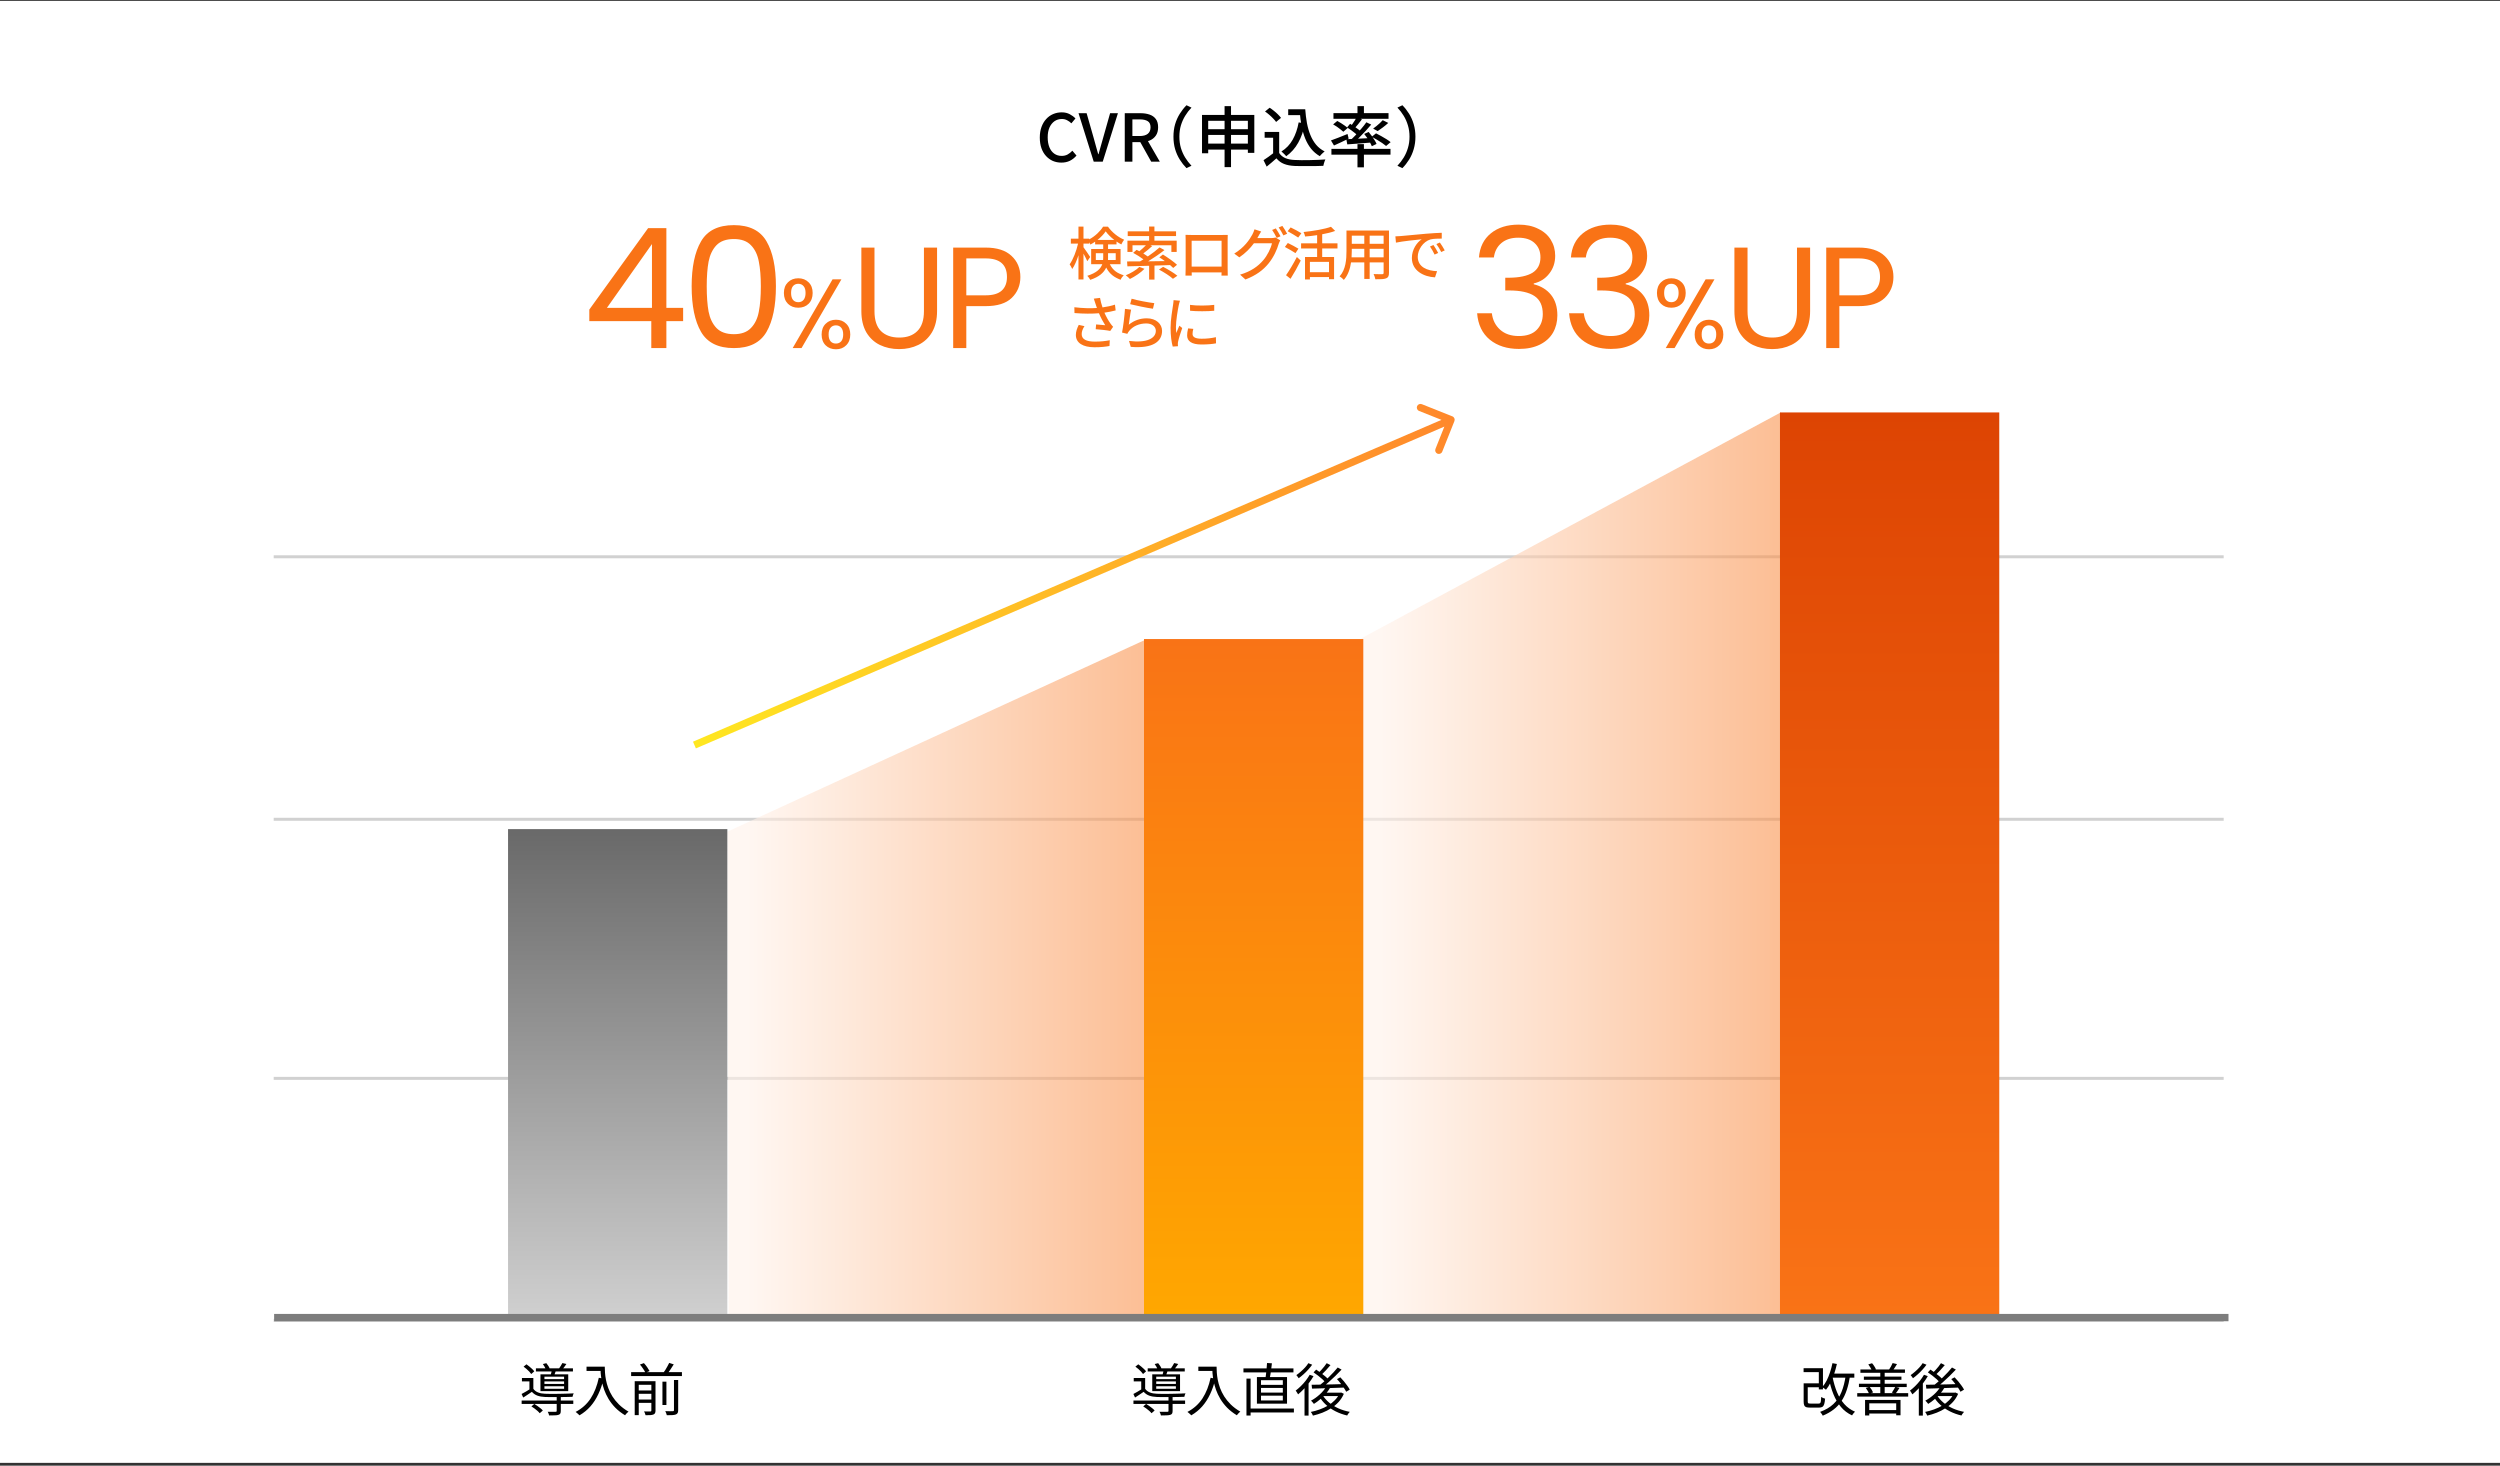
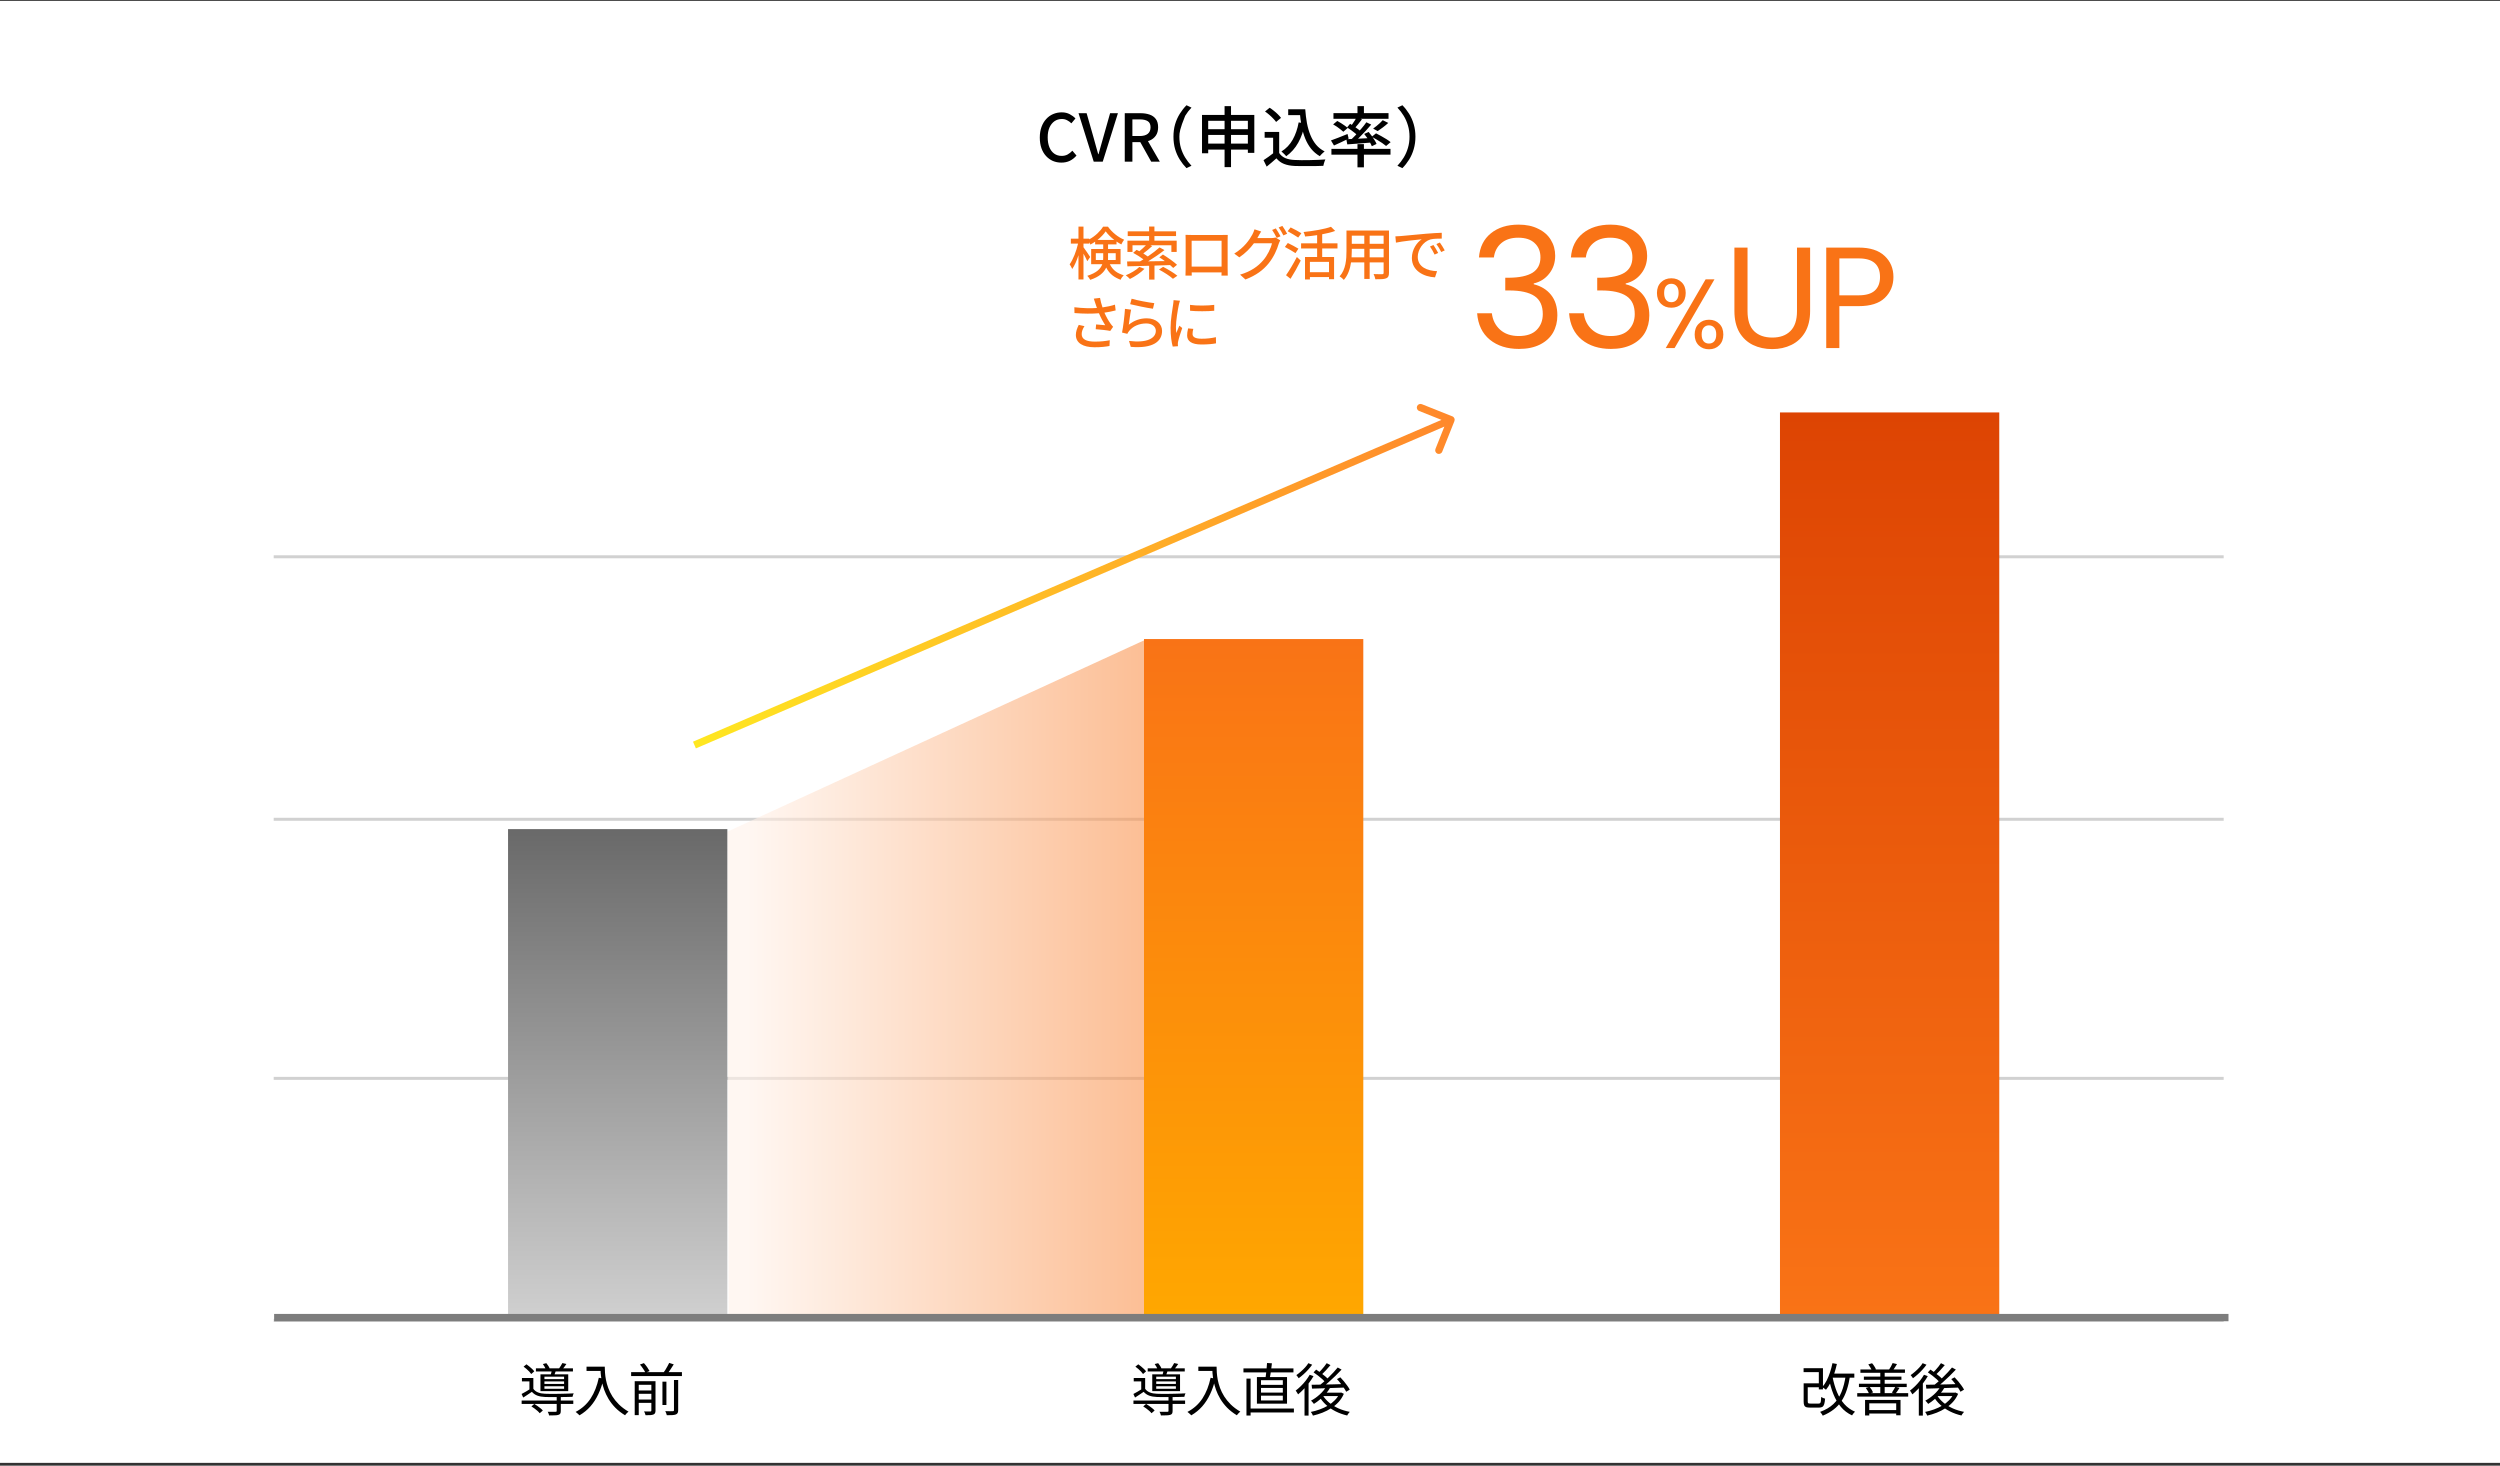
<svg xmlns="http://www.w3.org/2000/svg" width="684" height="401" viewBox="0 0 684 401" fill="none">
  <rect x="0" y="0" width="684" height="401" fill="#333333" stroke="none" />
  <rect width="684" height="400" transform="translate(0 0.238)" fill="white" />
  <path d="M74.883 152.338H608.399" stroke="#D1D1D1" stroke-width="0.82" />
  <path d="M74.883 224.156H608.399" stroke="#D1D1D1" stroke-width="0.82" />
  <path d="M74.883 295.043H608.399" stroke="#D1D1D1" stroke-width="0.82" />
  <path d="M74.883 361.268H608.399" stroke="#D1D1D1" stroke-width="0.82" />
  <path d="M397.929 115.214C398.133 114.701 397.883 114.119 397.37 113.915L389.01 110.582C388.497 110.378 387.915 110.628 387.711 111.141C387.506 111.654 387.756 112.235 388.27 112.44L395.701 115.402L392.738 122.834C392.534 123.347 392.784 123.928 393.297 124.133C393.81 124.337 394.392 124.087 394.596 123.574L397.929 115.214ZM190 203.844L190.395 204.762L397.395 115.762L397 114.844L396.605 113.925L189.605 202.925L190 203.844Z" fill="url(#paint0_linear_2665_1378)" />
  <path d="M299.818 71.135H301.806C301.838 70.899 301.838 70.678 301.838 70.441V69.273H299.818V71.135ZM305.262 69.273H303.163V70.473C303.163 70.694 303.163 70.915 303.147 71.135H305.262V69.273ZM300.275 65.644H304.867C303.936 64.934 303.084 64.097 302.516 63.293C301.995 64.082 301.191 64.918 300.275 65.644ZM306.587 72.287H303.652C304.552 74.07 305.767 74.781 307.455 75.317C307.124 75.617 306.761 76.122 306.603 76.548C304.883 75.885 303.605 75.033 302.658 73.203C302.043 74.528 300.796 75.743 298.287 76.564C298.145 76.264 297.735 75.696 297.482 75.459C300.086 74.639 301.159 73.502 301.585 72.287H298.54V68.121H301.838V66.875H299.628V66.117C299.202 66.417 298.776 66.685 298.334 66.906C298.256 66.717 298.145 66.496 298.019 66.275V66.654H296.441V67.648C296.867 68.2 298.035 69.92 298.271 70.315L297.482 71.467C297.277 70.978 296.851 70.141 296.441 69.4V76.469H295.068V69.826C294.595 71.309 293.995 72.698 293.364 73.597C293.206 73.203 292.874 72.635 292.654 72.319C293.6 71.009 294.5 68.674 294.957 66.654H292.985V65.297H295.068V61.999H296.441V65.297H298.019V65.486C299.597 64.65 301.033 63.277 301.806 62.014H303.132C304.236 63.545 305.925 64.918 307.566 65.581C307.282 65.944 306.982 66.465 306.793 66.875C306.367 66.654 305.925 66.386 305.483 66.086V66.875H303.163V68.121H306.587V72.287ZM311.732 73.029L313.136 73.55C312.079 74.623 310.485 75.68 309.144 76.327C308.891 76.059 308.355 75.538 308.008 75.317C309.365 74.765 310.848 73.913 311.732 73.029ZM320.127 72.524L315.866 72.666V76.501H314.399V72.713C312.142 72.792 310.059 72.84 308.45 72.871L308.371 71.53C309.365 71.53 310.58 71.53 311.921 71.514C312.221 71.341 312.521 71.151 312.836 70.962C312.063 70.362 310.959 69.668 310.028 69.179L310.974 68.358C311.211 68.469 311.464 68.595 311.732 68.737C312.347 68.248 313.01 67.632 313.531 67.096H309.854V68.926H308.465V65.849H314.399V64.587H308.544V63.293H314.399V61.983H315.85V63.293H321.768V64.587H315.85V65.849H321.942V68.926H320.49V67.096H314.73L315.235 67.332C314.478 68.043 313.578 68.784 312.805 69.337C313.263 69.621 313.689 69.905 314.036 70.173C315.235 69.352 316.419 68.453 317.255 67.695L318.596 68.421C317.286 69.447 315.661 70.567 314.13 71.498C315.598 71.483 317.16 71.451 318.707 71.435C318.202 71.056 317.681 70.709 317.192 70.409L318.17 69.636C319.48 70.441 321.184 71.64 322.036 72.445L320.995 73.313C320.774 73.076 320.474 72.808 320.127 72.524ZM317.097 73.755L318.233 73.013C319.511 73.66 321.232 74.702 322.131 75.443L320.916 76.28C320.127 75.538 318.438 74.465 317.097 73.755ZM324.362 64.255C324.993 64.287 325.498 64.287 325.892 64.287H334.461C334.824 64.287 335.392 64.287 335.913 64.271C335.881 64.697 335.881 65.186 335.881 65.628V73.376C335.881 73.928 335.913 75.286 335.913 75.412H334.193C334.208 75.333 334.208 74.97 334.224 74.528H326.05C326.05 74.954 326.05 75.333 326.066 75.412H324.346C324.362 75.27 324.393 74.007 324.393 73.376V65.628C324.393 65.218 324.393 64.665 324.362 64.255ZM326.034 65.865V72.95H334.224V65.865H326.034ZM349.068 62.488C349.463 63.056 350.031 64.034 350.347 64.65L349.305 65.092C348.989 64.46 348.484 63.514 348.058 62.914L349.068 62.488ZM350.852 61.809C351.278 62.393 351.877 63.387 352.161 63.955L351.136 64.413C350.804 63.734 350.283 62.835 349.842 62.235L350.852 61.809ZM345.06 63.34C344.745 63.813 344.413 64.413 344.24 64.729C344.161 64.871 344.098 64.997 344.003 65.139H347.806C348.248 65.139 348.69 65.076 348.989 64.981L350.283 65.77C350.126 66.023 349.952 66.417 349.842 66.733C349.416 68.248 348.484 70.362 347.064 72.098C345.612 73.881 343.703 75.333 340.752 76.469L339.285 75.144C342.33 74.244 344.208 72.84 345.612 71.214C346.78 69.873 347.727 67.885 348.011 66.559H343.072C342.078 67.916 340.721 69.305 339.079 70.409L337.691 69.384C340.437 67.727 341.904 65.549 342.646 64.161C342.835 63.829 343.103 63.198 343.23 62.74L345.06 63.34ZM356.056 63.813L355.188 64.997C354.541 64.539 353.232 63.782 352.301 63.261L353.121 62.22C354.036 62.661 355.378 63.372 356.056 63.813ZM355.251 68.043L354.447 69.258C353.8 68.816 352.49 68.058 351.543 67.569L352.348 66.48C353.247 66.922 354.589 67.616 355.251 68.043ZM353.09 76.28L351.859 75.301C352.695 74.118 353.91 72.098 354.825 70.315L355.883 71.293C355.078 72.919 354.021 74.812 353.09 76.28ZM363.615 74.481V71.64H358.392V74.481H363.615ZM365.935 67.979H361.753V70.315H365.004V76.39H363.615V75.806H358.392V76.469H357.05V70.315H360.364V67.979H355.977V66.575H360.364V64.334C359.26 64.508 358.123 64.634 357.082 64.713C357.019 64.366 356.829 63.813 356.656 63.482C359.354 63.198 362.416 62.693 364.152 62.046L365.303 63.182C364.294 63.561 363.063 63.861 361.753 64.097V66.575H365.935V67.979ZM374.74 70.409H378.559V68.074H374.74V70.409ZM369.785 70.409H373.272V68.074H369.848V68.705C369.848 69.242 369.832 69.826 369.785 70.409ZM373.272 64.476H369.848V66.701H373.272V64.476ZM378.559 66.701V64.476H374.74V66.701H378.559ZM380.026 63.072V74.639C380.026 75.491 379.821 75.933 379.253 76.153C378.669 76.39 377.754 76.422 376.302 76.406C376.239 76.011 376.002 75.365 375.813 74.986C376.823 75.033 377.865 75.017 378.164 75.017C378.448 75.017 378.559 74.923 378.559 74.623V71.798H374.74V76.311H373.272V71.798H369.643C369.391 73.534 368.822 75.301 367.671 76.58C367.45 76.296 366.85 75.791 366.519 75.617C368.239 73.708 368.396 70.915 368.396 68.689V63.072H380.026ZM381.776 64.665C382.375 64.65 382.928 64.618 383.243 64.587C384.395 64.476 387.204 64.208 390.108 63.955C391.796 63.813 393.374 63.719 394.463 63.687V65.281C393.579 65.281 392.206 65.297 391.386 65.502C389.287 66.133 387.898 68.39 387.898 70.252C387.898 73.124 390.581 74.086 393.185 74.197L392.617 75.885C389.524 75.728 386.289 74.07 386.289 70.599C386.289 68.216 387.693 66.307 388.971 65.47C387.378 65.628 383.701 66.007 381.933 66.386L381.776 64.665ZM392.191 67.033C392.569 67.585 393.153 68.547 393.484 69.21L392.506 69.652C392.127 68.847 391.717 68.121 391.244 67.443L392.191 67.033ZM393.942 66.354C394.321 66.891 394.936 67.837 395.283 68.5L394.321 68.958C393.911 68.153 393.5 67.459 392.995 66.78L393.942 66.354ZM299.705 83.05C299.595 82.703 299.437 82.182 299.263 81.709L300.968 81.504C301.094 82.308 301.362 83.255 301.646 84.107C302.798 83.95 304.013 83.697 305.055 83.35L305.244 84.928C304.345 85.18 303.208 85.386 302.167 85.543C302.656 86.664 303.287 87.768 303.792 88.478C304.029 88.826 304.281 89.126 304.55 89.409L303.761 90.546C302.94 90.356 300.999 90.167 299.784 90.072L299.895 88.763C300.731 88.826 301.851 88.92 302.388 88.984C301.836 88.131 301.173 86.916 300.668 85.701C298.774 85.859 296.565 85.859 293.977 85.654L293.945 84.06C296.297 84.344 298.411 84.391 300.116 84.265C299.958 83.776 299.816 83.366 299.705 83.05ZM296.707 89.236C296.218 89.993 295.95 90.688 295.95 91.414C295.95 92.834 297.228 93.449 299.5 93.465C301.157 93.481 302.53 93.307 303.634 93.086L303.556 94.664C302.609 94.838 301.236 95.027 299.405 95.011C296.312 94.996 294.356 93.844 294.356 91.65C294.356 90.735 294.656 89.883 295.145 88.889L296.707 89.236ZM309.609 81.725C311.029 82.166 314.422 82.798 315.811 82.94L315.448 84.47C313.901 84.265 310.43 83.539 309.215 83.224L309.609 81.725ZM309.467 84.723C309.246 85.717 308.978 87.879 308.836 88.841C310.303 87.642 311.976 87.09 313.759 87.09C316.331 87.09 317.941 88.652 317.941 90.53C317.941 93.37 315.542 95.422 309.372 94.901L308.899 93.276C313.775 93.891 316.237 92.581 316.237 90.498C316.237 89.331 315.148 88.494 313.633 88.494C311.692 88.494 310.019 89.236 308.978 90.498C308.71 90.798 308.568 91.067 308.441 91.335L306.99 90.988C307.305 89.504 307.684 86.285 307.794 84.502L309.467 84.723ZM325.588 83.413C327.402 83.697 330.574 83.634 332.215 83.413V85.023C330.416 85.196 327.434 85.212 325.603 85.023L325.588 83.413ZM326.487 89.978C326.345 90.53 326.282 90.956 326.282 91.382C326.282 92.092 326.834 92.676 328.744 92.676C330.164 92.676 331.347 92.55 332.673 92.25L332.704 93.939C331.71 94.128 330.401 94.254 328.712 94.254C326.029 94.254 324.799 93.323 324.799 91.792C324.799 91.224 324.878 90.625 325.067 89.851L326.487 89.978ZM322.842 82.277C322.731 82.561 322.574 83.192 322.51 83.476C322.242 84.77 321.737 87.737 321.737 89.425C321.737 89.978 321.769 90.53 321.832 91.114C322.1 90.467 322.416 89.694 322.668 89.11L323.457 89.741C323.047 90.94 322.495 92.629 322.337 93.418C322.29 93.639 322.242 93.97 322.258 94.144C322.258 94.301 322.274 94.538 322.29 94.728L320.854 94.822C320.538 93.718 320.27 91.856 320.27 89.725C320.27 87.374 320.775 84.691 320.948 83.429C321.011 83.034 321.074 82.545 321.09 82.119L322.842 82.277Z" fill="#F97316" />
  <path d="M404.644 70.441C404.858 67.63 405.942 65.43 407.898 63.84C409.854 62.252 412.39 61.457 415.507 61.457C417.585 61.457 419.372 61.839 420.87 62.603C422.398 63.336 423.544 64.345 424.308 65.628C425.102 66.912 425.499 68.363 425.499 69.983C425.499 71.877 424.949 73.512 423.849 74.887C422.78 76.262 421.374 77.148 419.632 77.546V77.775C421.618 78.264 423.192 79.226 424.353 80.662C425.515 82.099 426.095 83.978 426.095 86.3C426.095 88.042 425.698 89.616 424.903 91.021C424.109 92.396 422.917 93.481 421.328 94.276C419.739 95.07 417.829 95.468 415.599 95.468C412.36 95.468 409.701 94.627 407.623 92.947C405.545 91.235 404.384 88.821 404.14 85.704H408.173C408.387 87.538 409.136 89.035 410.419 90.196C411.703 91.358 413.414 91.938 415.553 91.938C417.692 91.938 419.311 91.388 420.411 90.288C421.542 89.157 422.107 87.706 422.107 85.933C422.107 83.642 421.343 81.992 419.816 80.983C418.288 79.975 415.981 79.471 412.894 79.471H411.84V75.987H412.94C415.751 75.957 417.875 75.498 419.311 74.612C420.748 73.695 421.466 72.29 421.466 70.395C421.466 68.776 420.931 67.477 419.861 66.499C418.822 65.521 417.325 65.032 415.369 65.032C413.475 65.032 411.947 65.521 410.786 66.499C409.625 67.477 408.937 68.791 408.723 70.441H404.644ZM429.802 70.441C430.016 67.63 431.1 65.43 433.056 63.84C435.012 62.252 437.548 61.457 440.665 61.457C442.743 61.457 444.53 61.839 446.028 62.603C447.556 63.336 448.702 64.345 449.465 65.628C450.26 66.912 450.657 68.363 450.657 69.983C450.657 71.877 450.107 73.512 449.007 74.887C447.938 76.262 446.532 77.148 444.79 77.546V77.775C446.776 78.264 448.35 79.226 449.511 80.662C450.672 82.099 451.253 83.978 451.253 86.3C451.253 88.042 450.856 89.616 450.061 91.021C449.267 92.396 448.075 93.481 446.486 94.276C444.897 95.07 442.987 95.468 440.757 95.468C437.518 95.468 434.859 94.627 432.781 92.947C430.703 91.235 429.542 88.821 429.298 85.704H433.331C433.545 87.538 434.294 89.035 435.577 90.196C436.861 91.358 438.572 91.938 440.711 91.938C442.85 91.938 444.469 91.388 445.569 90.288C446.7 89.157 447.265 87.706 447.265 85.933C447.265 83.642 446.501 81.992 444.974 80.983C443.446 79.975 441.139 79.471 438.052 79.471H436.998V75.987H438.098C440.909 75.957 443.033 75.498 444.469 74.612C445.906 73.695 446.624 72.29 446.624 70.395C446.624 68.776 446.089 67.477 445.019 66.499C443.98 65.521 442.483 65.032 440.527 65.032C438.633 65.032 437.105 65.521 435.944 66.499C434.783 67.477 434.095 68.791 433.881 70.441H429.802ZM453.341 80.15C453.341 78.928 453.709 77.958 454.446 77.24C455.182 76.503 456.125 76.135 457.275 76.135C458.425 76.135 459.368 76.503 460.104 77.24C460.841 77.958 461.209 78.928 461.209 80.15C461.209 81.389 460.841 82.377 460.104 83.114C459.368 83.832 458.425 84.191 457.275 84.191C456.125 84.191 455.182 83.832 454.446 83.114C453.709 82.377 453.341 81.389 453.341 80.15ZM469.076 76.431L458.164 95.238H455.739L466.651 76.431H469.076ZM457.275 77.644C456.664 77.644 456.179 77.859 455.82 78.291C455.479 78.704 455.308 79.323 455.308 80.15C455.308 80.976 455.479 81.605 455.82 82.036C456.179 82.467 456.664 82.682 457.275 82.682C457.886 82.682 458.371 82.467 458.73 82.036C459.089 81.587 459.269 80.958 459.269 80.15C459.269 79.323 459.089 78.704 458.73 78.291C458.371 77.859 457.886 77.644 457.275 77.644ZM463.661 91.52C463.661 90.281 464.029 89.302 464.765 88.583C465.502 87.847 466.445 87.478 467.594 87.478C468.744 87.478 469.678 87.847 470.397 88.583C471.133 89.302 471.501 90.281 471.501 91.52C471.501 92.742 471.133 93.72 470.397 94.457C469.678 95.193 468.744 95.562 467.594 95.562C466.445 95.562 465.502 95.202 464.765 94.484C464.029 93.747 463.661 92.759 463.661 91.52ZM467.568 89.014C466.957 89.014 466.472 89.23 466.113 89.661C465.753 90.074 465.574 90.694 465.574 91.52C465.574 92.328 465.753 92.948 466.113 93.379C466.472 93.792 466.957 93.999 467.568 93.999C468.178 93.999 468.663 93.792 469.022 93.379C469.382 92.948 469.561 92.328 469.561 91.52C469.561 90.694 469.382 90.074 469.022 89.661C468.663 89.23 468.178 89.014 467.568 89.014ZM478.125 67.741V85.139C478.125 87.585 478.717 89.4 479.901 90.583C481.11 91.767 482.78 92.358 484.911 92.358C487.015 92.358 488.659 91.767 489.842 90.583C491.052 89.4 491.657 87.585 491.657 85.139V67.741H495.247V85.1C495.247 87.388 494.787 89.321 493.866 90.899C492.946 92.45 491.696 93.608 490.118 94.37C488.567 95.133 486.818 95.514 484.871 95.514C482.925 95.514 481.163 95.133 479.585 94.37C478.033 93.608 476.797 92.45 475.877 90.899C474.982 89.321 474.535 87.388 474.535 85.1V67.741H478.125ZM518.042 75.789C518.042 78.077 517.253 79.984 515.674 81.51C514.123 83.009 511.743 83.758 508.534 83.758H503.248V95.238H499.658V67.741H508.534C511.637 67.741 513.991 68.491 515.596 69.99C517.226 71.489 518.042 73.422 518.042 75.789ZM508.534 80.799C510.533 80.799 512.006 80.365 512.952 79.498C513.899 78.63 514.373 77.394 514.373 75.789C514.373 72.396 512.426 70.7 508.534 70.7H503.248V80.799H508.534Z" fill="#F97316" />
-   <path d="M161.235 87.859V84.696L177.323 62.42H182.319V84.238H186.903V87.859H182.319V95.238H178.194V87.859H161.235ZM178.377 66.774L166.047 84.238H178.377V66.774ZM189.236 78.325C189.236 73.069 190.092 68.974 191.803 66.041C193.514 63.077 196.509 61.595 200.787 61.595C205.034 61.595 208.014 63.077 209.725 66.041C211.436 68.974 212.292 73.069 212.292 78.325C212.292 83.672 211.436 87.828 209.725 90.792C208.014 93.756 205.034 95.238 200.787 95.238C196.509 95.238 193.514 93.756 191.803 90.792C190.092 87.828 189.236 83.672 189.236 78.325ZM208.166 78.325C208.166 75.666 207.983 73.42 207.616 71.587C207.28 69.723 206.562 68.225 205.462 67.095C204.393 65.964 202.834 65.399 200.787 65.399C198.709 65.399 197.12 65.964 196.02 67.095C194.95 68.225 194.232 69.723 193.866 71.587C193.529 73.42 193.361 75.666 193.361 78.325C193.361 81.075 193.529 83.382 193.866 85.246C194.232 87.11 194.95 88.607 196.02 89.738C197.12 90.869 198.709 91.434 200.787 91.434C202.834 91.434 204.393 90.869 205.462 89.738C206.562 88.607 207.28 87.11 207.616 85.246C207.983 83.382 208.166 81.075 208.166 78.325ZM214.474 80.15C214.474 78.928 214.843 77.958 215.579 77.24C216.316 76.503 217.259 76.135 218.408 76.135C219.558 76.135 220.501 76.503 221.237 77.24C221.974 77.958 222.342 78.928 222.342 80.15C222.342 81.389 221.974 82.377 221.237 83.114C220.501 83.832 219.558 84.191 218.408 84.191C217.259 84.191 216.316 83.832 215.579 83.114C214.843 82.377 214.474 81.389 214.474 80.15ZM230.21 76.431L219.297 95.238H216.872L227.785 76.431H230.21ZM218.408 77.644C217.797 77.644 217.312 77.859 216.953 78.291C216.612 78.704 216.441 79.323 216.441 80.15C216.441 80.976 216.612 81.605 216.953 82.036C217.312 82.467 217.797 82.682 218.408 82.682C219.019 82.682 219.504 82.467 219.863 82.036C220.222 81.587 220.402 80.958 220.402 80.15C220.402 79.323 220.222 78.704 219.863 78.291C219.504 77.859 219.019 77.644 218.408 77.644ZM224.794 91.52C224.794 90.281 225.162 89.302 225.899 88.583C226.635 87.847 227.578 87.478 228.728 87.478C229.877 87.478 230.811 87.847 231.53 88.583C232.266 89.302 232.634 90.281 232.634 91.52C232.634 92.742 232.266 93.72 231.53 94.457C230.811 95.193 229.877 95.562 228.728 95.562C227.578 95.562 226.635 95.202 225.899 94.484C225.162 93.747 224.794 92.759 224.794 91.52ZM228.701 89.014C228.09 89.014 227.605 89.23 227.246 89.661C226.886 90.074 226.707 90.694 226.707 91.52C226.707 92.328 226.886 92.948 227.246 93.379C227.605 93.792 228.09 93.999 228.701 93.999C229.311 93.999 229.796 93.792 230.156 93.379C230.515 92.948 230.695 92.328 230.695 91.52C230.695 90.694 230.515 90.074 230.156 89.661C229.796 89.23 229.311 89.014 228.701 89.014ZM239.258 67.741V85.139C239.258 87.585 239.85 89.4 241.034 90.583C242.244 91.767 243.914 92.358 246.044 92.358C248.148 92.358 249.792 91.767 250.975 90.583C252.185 89.4 252.79 87.585 252.79 85.139V67.741H256.38V85.1C256.38 87.388 255.92 89.321 254.999 90.899C254.079 92.45 252.829 93.608 251.251 94.37C249.7 95.133 247.951 95.514 246.004 95.514C244.058 95.514 242.296 95.133 240.718 94.37C239.166 93.608 237.93 92.45 237.01 90.899C236.116 89.321 235.668 87.388 235.668 85.1V67.741H239.258ZM279.175 75.789C279.175 78.077 278.386 79.984 276.808 81.51C275.256 83.009 272.876 83.758 269.667 83.758H264.381V95.238H260.791V67.741H269.667C272.771 67.741 275.124 68.491 276.729 69.99C278.359 71.489 279.175 73.422 279.175 75.789ZM269.667 80.799C271.666 80.799 273.139 80.365 274.086 79.498C275.032 78.63 275.506 77.394 275.506 75.789C275.506 72.396 273.56 70.7 269.667 70.7H264.381V80.799H269.667Z" fill="#F97316" />
-   <path d="M290.392 44.49C289.564 44.49 288.79 44.34 288.07 44.04C287.362 43.728 286.738 43.278 286.198 42.69C285.658 42.102 285.238 41.388 284.938 40.548C284.638 39.696 284.488 38.724 284.488 37.632C284.488 36.552 284.644 35.586 284.956 34.734C285.268 33.882 285.694 33.162 286.234 32.574C286.774 31.974 287.41 31.518 288.142 31.206C288.874 30.894 289.66 30.738 290.5 30.738C291.316 30.738 292.042 30.906 292.678 31.242C293.314 31.578 293.836 31.968 294.244 32.412L293.128 33.744C292.78 33.396 292.39 33.114 291.958 32.898C291.538 32.67 291.064 32.556 290.536 32.556C289.768 32.556 289.09 32.76 288.502 33.168C287.926 33.576 287.47 34.152 287.134 34.896C286.81 35.64 286.648 36.534 286.648 37.578C286.648 38.622 286.804 39.528 287.116 40.296C287.428 41.052 287.872 41.634 288.448 42.042C289.024 42.45 289.702 42.654 290.482 42.654C291.082 42.654 291.616 42.528 292.084 42.276C292.564 42.012 293.002 41.664 293.398 41.232L294.532 42.564C293.992 43.188 293.38 43.668 292.696 44.004C292.024 44.328 291.256 44.49 290.392 44.49ZM299.242 44.238L295.084 30.972H297.298L299.26 37.848C299.488 38.604 299.686 39.324 299.854 40.008C300.034 40.692 300.238 41.418 300.466 42.186H300.556C300.796 41.418 301 40.692 301.168 40.008C301.348 39.324 301.552 38.604 301.78 37.848L303.724 30.972H305.866L301.708 44.238H299.242ZM307.734 44.238V30.972H312.072C312.984 30.972 313.8 31.098 314.52 31.35C315.24 31.59 315.81 31.992 316.23 32.556C316.65 33.108 316.86 33.864 316.86 34.824C316.86 35.748 316.65 36.51 316.23 37.11C315.81 37.71 315.24 38.16 314.52 38.46C313.8 38.748 312.984 38.892 312.072 38.892H309.822V44.238H307.734ZM309.822 37.218H311.82C312.78 37.218 313.512 37.02 314.016 36.624C314.532 36.216 314.79 35.616 314.79 34.824C314.79 34.02 314.532 33.462 314.016 33.15C313.512 32.826 312.78 32.664 311.82 32.664H309.822V37.218ZM314.97 44.238L311.676 38.334L313.224 37.128L317.328 44.238H314.97ZM321.058 37.398C321.058 36.174 321.208 35.04 321.508 33.996C321.82 32.952 322.246 31.998 322.786 31.134C323.326 30.27 323.938 29.49 324.622 28.794L325.99 29.442C325.33 30.126 324.754 30.876 324.262 31.692C323.77 32.496 323.38 33.372 323.092 34.32C322.816 35.256 322.678 36.282 322.678 37.398C322.678 38.502 322.816 39.528 323.092 40.476C323.38 41.424 323.77 42.3 324.262 43.104C324.754 43.908 325.33 44.658 325.99 45.354L324.622 46.002C323.938 45.306 323.326 44.526 322.786 43.662C322.246 42.798 321.82 41.844 321.508 40.8C321.208 39.744 321.058 38.61 321.058 37.398ZM328.87 31.44H343.18V41.826H341.416V33.06H330.562V41.934H328.87V31.44ZM329.986 35.346H342.298V36.912H329.986V35.346ZM329.986 39.288H342.298V40.926H329.986V39.288ZM335.044 29.046H336.808V45.732H335.044V29.046ZM352.45 29.892H356.23V31.494H352.45V29.892ZM355.294 29.892H357.112C357.208 31.224 357.364 32.49 357.58 33.69C357.808 34.878 358.126 35.97 358.534 36.966C358.942 37.962 359.458 38.838 360.082 39.594C360.718 40.35 361.498 40.962 362.422 41.43C362.29 41.526 362.14 41.652 361.972 41.808C361.804 41.952 361.642 42.108 361.486 42.276C361.33 42.432 361.198 42.582 361.09 42.726C360.154 42.174 359.362 41.496 358.714 40.692C358.066 39.876 357.532 38.952 357.112 37.92C356.692 36.876 356.362 35.748 356.122 34.536C355.894 33.324 355.726 32.04 355.618 30.684H355.294V29.892ZM355.312 33.492L357.058 33.744C356.65 35.784 356.026 37.554 355.186 39.054C354.346 40.554 353.254 41.784 351.91 42.744C351.826 42.624 351.706 42.486 351.55 42.33C351.394 42.162 351.226 42 351.046 41.844C350.878 41.676 350.728 41.544 350.596 41.448C351.892 40.644 352.918 39.57 353.674 38.226C354.442 36.87 354.988 35.292 355.312 33.492ZM349.984 36.102V42.6H348.328V37.686H346.006V36.102H349.984ZM349.984 41.862C350.392 42.486 350.956 42.954 351.676 43.266C352.408 43.566 353.272 43.734 354.268 43.77C354.784 43.794 355.396 43.812 356.104 43.824C356.812 43.824 357.562 43.818 358.354 43.806C359.146 43.782 359.914 43.758 360.658 43.734C361.402 43.71 362.056 43.674 362.62 43.626C362.548 43.758 362.476 43.932 362.404 44.148C362.332 44.352 362.266 44.562 362.206 44.778C362.146 44.994 362.098 45.192 362.062 45.372C361.546 45.396 360.946 45.414 360.262 45.426C359.59 45.438 358.888 45.444 358.156 45.444C357.436 45.456 356.734 45.456 356.05 45.444C355.366 45.444 354.766 45.432 354.25 45.408C353.11 45.36 352.132 45.174 351.316 44.85C350.512 44.538 349.816 44.028 349.228 43.32C348.82 43.692 348.394 44.064 347.95 44.436C347.518 44.808 347.056 45.192 346.564 45.588L345.7 43.824C346.12 43.56 346.57 43.254 347.05 42.906C347.542 42.558 348.004 42.21 348.436 41.862H349.984ZM346.114 30.504L347.374 29.478C347.758 29.718 348.148 30 348.544 30.324C348.952 30.648 349.324 30.978 349.66 31.314C349.996 31.65 350.272 31.962 350.488 32.25L349.138 33.366C348.946 33.078 348.682 32.766 348.346 32.43C348.022 32.082 347.662 31.74 347.266 31.404C346.882 31.068 346.498 30.768 346.114 30.504ZM371.404 29.046H373.168V31.584H371.404V29.046ZM371.404 39.432H373.168V45.786H371.404V39.432ZM364.276 40.728H380.44V42.312H364.276V40.728ZM364.834 30.954H379.9V32.502H364.834V30.954ZM378.316 32.88L379.828 33.636C379.372 34.056 378.88 34.464 378.352 34.86C377.836 35.244 377.362 35.58 376.93 35.868L375.688 35.184C375.976 34.98 376.282 34.746 376.606 34.482C376.93 34.218 377.242 33.948 377.542 33.672C377.842 33.384 378.1 33.12 378.316 32.88ZM371.17 32.106L372.628 32.646C372.28 33.114 371.914 33.582 371.53 34.05C371.158 34.518 370.81 34.92 370.486 35.256L369.388 34.77C369.592 34.53 369.802 34.254 370.018 33.942C370.246 33.618 370.462 33.294 370.666 32.97C370.87 32.646 371.038 32.358 371.17 32.106ZM373.834 33.456L375.166 34.086C374.686 34.662 374.158 35.262 373.582 35.886C373.018 36.498 372.442 37.092 371.854 37.668C371.278 38.232 370.732 38.73 370.216 39.162L369.208 38.604C369.724 38.148 370.264 37.626 370.828 37.038C371.392 36.438 371.938 35.826 372.466 35.202C373.006 34.578 373.462 33.996 373.834 33.456ZM368.56 34.86L369.388 33.87C369.736 34.074 370.102 34.308 370.486 34.572C370.882 34.836 371.254 35.1 371.602 35.364C371.95 35.616 372.232 35.85 372.448 36.066L371.602 37.2C371.386 36.972 371.104 36.72 370.756 36.444C370.42 36.168 370.06 35.892 369.676 35.616C369.292 35.328 368.92 35.076 368.56 34.86ZM368.362 38.082C368.95 38.058 369.622 38.034 370.378 38.01C371.146 37.974 371.956 37.932 372.808 37.884C373.66 37.836 374.518 37.794 375.382 37.758V38.982C374.17 39.09 372.97 39.186 371.782 39.27C370.594 39.354 369.538 39.432 368.614 39.504L368.362 38.082ZM373.24 36.642L374.464 36.102C374.74 36.426 375.022 36.786 375.31 37.182C375.598 37.578 375.856 37.968 376.084 38.352C376.324 38.724 376.504 39.066 376.624 39.378L375.328 40.008C375.208 39.696 375.04 39.348 374.824 38.964C374.608 38.568 374.362 38.166 374.086 37.758C373.81 37.35 373.528 36.978 373.24 36.642ZM364.15 38.424C364.726 38.232 365.416 37.974 366.22 37.65C367.024 37.314 367.846 36.984 368.686 36.66L368.992 37.92C368.308 38.256 367.612 38.592 366.904 38.928C366.208 39.252 365.566 39.546 364.978 39.81L364.15 38.424ZM364.744 34.032L365.878 33.096C366.202 33.264 366.544 33.462 366.904 33.69C367.264 33.918 367.606 34.146 367.93 34.374C368.254 34.602 368.518 34.818 368.722 35.022L367.534 36.048C367.342 35.856 367.084 35.64 366.76 35.4C366.448 35.148 366.118 34.902 365.77 34.662C365.422 34.422 365.08 34.212 364.744 34.032ZM375.31 37.416L376.48 36.48C376.924 36.696 377.398 36.948 377.902 37.236C378.406 37.512 378.886 37.794 379.342 38.082C379.798 38.37 380.176 38.64 380.476 38.892L379.234 39.936C378.958 39.696 378.598 39.426 378.154 39.126C377.71 38.826 377.236 38.526 376.732 38.226C376.24 37.926 375.766 37.656 375.31 37.416ZM387.262 37.398C387.262 38.61 387.106 39.744 386.794 40.8C386.494 41.844 386.074 42.798 385.534 43.662C384.994 44.526 384.382 45.306 383.698 46.002L382.33 45.354C382.99 44.658 383.566 43.908 384.058 43.104C384.55 42.3 384.934 41.424 385.21 40.476C385.498 39.528 385.642 38.502 385.642 37.398C385.642 36.282 385.498 35.256 385.21 34.32C384.934 33.372 384.55 32.496 384.058 31.692C383.566 30.876 382.99 30.126 382.33 29.442L383.698 28.794C384.382 29.49 384.994 30.27 385.534 31.134C386.074 31.998 386.494 32.952 386.794 33.996C387.106 35.04 387.262 36.174 387.262 37.398Z" fill="black" />
-   <path opacity="0.6" d="M487.203 360.015L487.203 112.844L372.478 174.637L372.478 360.015L487.203 360.015Z" fill="url(#paint1_linear_2665_1378)" />
+   <path d="M290.392 44.49C289.564 44.49 288.79 44.34 288.07 44.04C287.362 43.728 286.738 43.278 286.198 42.69C285.658 42.102 285.238 41.388 284.938 40.548C284.638 39.696 284.488 38.724 284.488 37.632C284.488 36.552 284.644 35.586 284.956 34.734C285.268 33.882 285.694 33.162 286.234 32.574C286.774 31.974 287.41 31.518 288.142 31.206C288.874 30.894 289.66 30.738 290.5 30.738C291.316 30.738 292.042 30.906 292.678 31.242C293.314 31.578 293.836 31.968 294.244 32.412L293.128 33.744C292.78 33.396 292.39 33.114 291.958 32.898C291.538 32.67 291.064 32.556 290.536 32.556C289.768 32.556 289.09 32.76 288.502 33.168C287.926 33.576 287.47 34.152 287.134 34.896C286.81 35.64 286.648 36.534 286.648 37.578C286.648 38.622 286.804 39.528 287.116 40.296C287.428 41.052 287.872 41.634 288.448 42.042C289.024 42.45 289.702 42.654 290.482 42.654C291.082 42.654 291.616 42.528 292.084 42.276C292.564 42.012 293.002 41.664 293.398 41.232L294.532 42.564C293.992 43.188 293.38 43.668 292.696 44.004C292.024 44.328 291.256 44.49 290.392 44.49ZM299.242 44.238L295.084 30.972H297.298L299.26 37.848C299.488 38.604 299.686 39.324 299.854 40.008C300.034 40.692 300.238 41.418 300.466 42.186H300.556C300.796 41.418 301 40.692 301.168 40.008C301.348 39.324 301.552 38.604 301.78 37.848L303.724 30.972H305.866L301.708 44.238H299.242ZM307.734 44.238V30.972H312.072C312.984 30.972 313.8 31.098 314.52 31.35C315.24 31.59 315.81 31.992 316.23 32.556C316.65 33.108 316.86 33.864 316.86 34.824C316.86 35.748 316.65 36.51 316.23 37.11C315.81 37.71 315.24 38.16 314.52 38.46C313.8 38.748 312.984 38.892 312.072 38.892H309.822V44.238H307.734ZM309.822 37.218H311.82C312.78 37.218 313.512 37.02 314.016 36.624C314.532 36.216 314.79 35.616 314.79 34.824C314.79 34.02 314.532 33.462 314.016 33.15C313.512 32.826 312.78 32.664 311.82 32.664H309.822V37.218ZM314.97 44.238L311.676 38.334L313.224 37.128L317.328 44.238H314.97ZM321.058 37.398C321.058 36.174 321.208 35.04 321.508 33.996C321.82 32.952 322.246 31.998 322.786 31.134C323.326 30.27 323.938 29.49 324.622 28.794L325.99 29.442C325.33 30.126 324.754 30.876 324.262 31.692C322.816 35.256 322.678 36.282 322.678 37.398C322.678 38.502 322.816 39.528 323.092 40.476C323.38 41.424 323.77 42.3 324.262 43.104C324.754 43.908 325.33 44.658 325.99 45.354L324.622 46.002C323.938 45.306 323.326 44.526 322.786 43.662C322.246 42.798 321.82 41.844 321.508 40.8C321.208 39.744 321.058 38.61 321.058 37.398ZM328.87 31.44H343.18V41.826H341.416V33.06H330.562V41.934H328.87V31.44ZM329.986 35.346H342.298V36.912H329.986V35.346ZM329.986 39.288H342.298V40.926H329.986V39.288ZM335.044 29.046H336.808V45.732H335.044V29.046ZM352.45 29.892H356.23V31.494H352.45V29.892ZM355.294 29.892H357.112C357.208 31.224 357.364 32.49 357.58 33.69C357.808 34.878 358.126 35.97 358.534 36.966C358.942 37.962 359.458 38.838 360.082 39.594C360.718 40.35 361.498 40.962 362.422 41.43C362.29 41.526 362.14 41.652 361.972 41.808C361.804 41.952 361.642 42.108 361.486 42.276C361.33 42.432 361.198 42.582 361.09 42.726C360.154 42.174 359.362 41.496 358.714 40.692C358.066 39.876 357.532 38.952 357.112 37.92C356.692 36.876 356.362 35.748 356.122 34.536C355.894 33.324 355.726 32.04 355.618 30.684H355.294V29.892ZM355.312 33.492L357.058 33.744C356.65 35.784 356.026 37.554 355.186 39.054C354.346 40.554 353.254 41.784 351.91 42.744C351.826 42.624 351.706 42.486 351.55 42.33C351.394 42.162 351.226 42 351.046 41.844C350.878 41.676 350.728 41.544 350.596 41.448C351.892 40.644 352.918 39.57 353.674 38.226C354.442 36.87 354.988 35.292 355.312 33.492ZM349.984 36.102V42.6H348.328V37.686H346.006V36.102H349.984ZM349.984 41.862C350.392 42.486 350.956 42.954 351.676 43.266C352.408 43.566 353.272 43.734 354.268 43.77C354.784 43.794 355.396 43.812 356.104 43.824C356.812 43.824 357.562 43.818 358.354 43.806C359.146 43.782 359.914 43.758 360.658 43.734C361.402 43.71 362.056 43.674 362.62 43.626C362.548 43.758 362.476 43.932 362.404 44.148C362.332 44.352 362.266 44.562 362.206 44.778C362.146 44.994 362.098 45.192 362.062 45.372C361.546 45.396 360.946 45.414 360.262 45.426C359.59 45.438 358.888 45.444 358.156 45.444C357.436 45.456 356.734 45.456 356.05 45.444C355.366 45.444 354.766 45.432 354.25 45.408C353.11 45.36 352.132 45.174 351.316 44.85C350.512 44.538 349.816 44.028 349.228 43.32C348.82 43.692 348.394 44.064 347.95 44.436C347.518 44.808 347.056 45.192 346.564 45.588L345.7 43.824C346.12 43.56 346.57 43.254 347.05 42.906C347.542 42.558 348.004 42.21 348.436 41.862H349.984ZM346.114 30.504L347.374 29.478C347.758 29.718 348.148 30 348.544 30.324C348.952 30.648 349.324 30.978 349.66 31.314C349.996 31.65 350.272 31.962 350.488 32.25L349.138 33.366C348.946 33.078 348.682 32.766 348.346 32.43C348.022 32.082 347.662 31.74 347.266 31.404C346.882 31.068 346.498 30.768 346.114 30.504ZM371.404 29.046H373.168V31.584H371.404V29.046ZM371.404 39.432H373.168V45.786H371.404V39.432ZM364.276 40.728H380.44V42.312H364.276V40.728ZM364.834 30.954H379.9V32.502H364.834V30.954ZM378.316 32.88L379.828 33.636C379.372 34.056 378.88 34.464 378.352 34.86C377.836 35.244 377.362 35.58 376.93 35.868L375.688 35.184C375.976 34.98 376.282 34.746 376.606 34.482C376.93 34.218 377.242 33.948 377.542 33.672C377.842 33.384 378.1 33.12 378.316 32.88ZM371.17 32.106L372.628 32.646C372.28 33.114 371.914 33.582 371.53 34.05C371.158 34.518 370.81 34.92 370.486 35.256L369.388 34.77C369.592 34.53 369.802 34.254 370.018 33.942C370.246 33.618 370.462 33.294 370.666 32.97C370.87 32.646 371.038 32.358 371.17 32.106ZM373.834 33.456L375.166 34.086C374.686 34.662 374.158 35.262 373.582 35.886C373.018 36.498 372.442 37.092 371.854 37.668C371.278 38.232 370.732 38.73 370.216 39.162L369.208 38.604C369.724 38.148 370.264 37.626 370.828 37.038C371.392 36.438 371.938 35.826 372.466 35.202C373.006 34.578 373.462 33.996 373.834 33.456ZM368.56 34.86L369.388 33.87C369.736 34.074 370.102 34.308 370.486 34.572C370.882 34.836 371.254 35.1 371.602 35.364C371.95 35.616 372.232 35.85 372.448 36.066L371.602 37.2C371.386 36.972 371.104 36.72 370.756 36.444C370.42 36.168 370.06 35.892 369.676 35.616C369.292 35.328 368.92 35.076 368.56 34.86ZM368.362 38.082C368.95 38.058 369.622 38.034 370.378 38.01C371.146 37.974 371.956 37.932 372.808 37.884C373.66 37.836 374.518 37.794 375.382 37.758V38.982C374.17 39.09 372.97 39.186 371.782 39.27C370.594 39.354 369.538 39.432 368.614 39.504L368.362 38.082ZM373.24 36.642L374.464 36.102C374.74 36.426 375.022 36.786 375.31 37.182C375.598 37.578 375.856 37.968 376.084 38.352C376.324 38.724 376.504 39.066 376.624 39.378L375.328 40.008C375.208 39.696 375.04 39.348 374.824 38.964C374.608 38.568 374.362 38.166 374.086 37.758C373.81 37.35 373.528 36.978 373.24 36.642ZM364.15 38.424C364.726 38.232 365.416 37.974 366.22 37.65C367.024 37.314 367.846 36.984 368.686 36.66L368.992 37.92C368.308 38.256 367.612 38.592 366.904 38.928C366.208 39.252 365.566 39.546 364.978 39.81L364.15 38.424ZM364.744 34.032L365.878 33.096C366.202 33.264 366.544 33.462 366.904 33.69C367.264 33.918 367.606 34.146 367.93 34.374C368.254 34.602 368.518 34.818 368.722 35.022L367.534 36.048C367.342 35.856 367.084 35.64 366.76 35.4C366.448 35.148 366.118 34.902 365.77 34.662C365.422 34.422 365.08 34.212 364.744 34.032ZM375.31 37.416L376.48 36.48C376.924 36.696 377.398 36.948 377.902 37.236C378.406 37.512 378.886 37.794 379.342 38.082C379.798 38.37 380.176 38.64 380.476 38.892L379.234 39.936C378.958 39.696 378.598 39.426 378.154 39.126C377.71 38.826 377.236 38.526 376.732 38.226C376.24 37.926 375.766 37.656 375.31 37.416ZM387.262 37.398C387.262 38.61 387.106 39.744 386.794 40.8C386.494 41.844 386.074 42.798 385.534 43.662C384.994 44.526 384.382 45.306 383.698 46.002L382.33 45.354C382.99 44.658 383.566 43.908 384.058 43.104C384.55 42.3 384.934 41.424 385.21 40.476C385.498 39.528 385.642 38.502 385.642 37.398C385.642 36.282 385.498 35.256 385.21 34.32C384.934 33.372 384.55 32.496 384.058 31.692C383.566 30.876 382.99 30.126 382.33 29.442L383.698 28.794C384.382 29.49 384.994 30.27 385.534 31.134C386.074 31.998 386.494 32.952 386.794 33.996C387.106 35.04 387.262 36.174 387.262 37.398Z" fill="black" />
  <path opacity="0.6" d="M313.781 361.388L313.781 174.844L199.057 227.525L199.353 361.388L313.781 361.388Z" fill="url(#paint2_linear_2665_1378)" />
  <rect width="60" height="133" transform="matrix(-1 0 0 1 199 226.844)" fill="url(#paint3_linear_2665_1378)" />
  <rect x="313" y="174.844" width="60" height="185" fill="url(#paint4_linear_2665_1378)" />
  <rect x="487" y="112.844" width="60" height="247" fill="url(#paint5_linear_2665_1378)" />
  <path d="M142.722 383.179H156.853V384.111H142.722V383.179ZM146.624 374.38H156.759V375.235H146.624V374.38ZM152.313 382.106H153.433V386.023C153.433 386.324 153.391 386.557 153.308 386.723C153.225 386.889 153.06 387.013 152.811 387.096C152.562 387.179 152.231 387.226 151.816 387.236C151.412 387.257 150.888 387.267 150.246 387.267C150.225 387.112 150.173 386.941 150.09 386.754C150.018 386.578 149.94 386.412 149.857 386.257C150.189 386.267 150.5 386.272 150.79 386.272C151.08 386.283 151.329 386.283 151.536 386.272C151.754 386.272 151.904 386.272 151.987 386.272C152.122 386.262 152.21 386.236 152.251 386.194C152.293 386.163 152.313 386.101 152.313 386.008V382.106ZM145.396 384.795L146.189 384.111C146.468 384.277 146.753 384.464 147.044 384.671C147.344 384.878 147.624 385.091 147.883 385.308C148.153 385.526 148.365 385.728 148.52 385.915L147.665 386.661C147.52 386.464 147.318 386.251 147.059 386.023C146.81 385.806 146.541 385.588 146.251 385.371C145.961 385.153 145.676 384.961 145.396 384.795ZM143.251 373.914L144.043 373.276C144.302 373.452 144.567 373.655 144.836 373.883C145.116 374.1 145.375 374.328 145.613 374.567C145.852 374.795 146.038 375.007 146.173 375.204L145.349 375.935C145.214 375.727 145.033 375.504 144.805 375.266C144.577 375.028 144.328 374.789 144.059 374.551C143.789 374.313 143.52 374.1 143.251 373.914ZM148.536 373.199L149.484 372.965C149.671 373.183 149.852 373.432 150.028 373.712C150.204 373.991 150.329 374.24 150.401 374.458L149.391 374.738C149.318 374.53 149.199 374.282 149.033 373.991C148.878 373.701 148.712 373.437 148.536 373.199ZM148.956 377.955V378.639H154.334V377.955H148.956ZM148.956 379.277V379.976H154.334V379.277H148.956ZM148.956 376.65V377.334H154.334V376.65H148.956ZM147.868 376.012H155.469V380.614H147.868V376.012ZM145.924 377.023V380.365H144.852V377.955H142.8V377.023H145.924ZM151.008 374.691L152.174 374.8C152.07 375.09 151.966 375.375 151.863 375.655C151.769 375.924 151.681 376.157 151.598 376.354L150.666 376.214C150.738 375.986 150.806 375.727 150.868 375.437C150.93 375.147 150.977 374.898 151.008 374.691ZM153.868 372.934L154.972 373.183C154.785 373.463 154.593 373.732 154.397 373.991C154.21 374.25 154.029 374.478 153.852 374.675L152.935 374.442C153.091 374.225 153.257 373.976 153.433 373.696C153.619 373.406 153.764 373.152 153.868 372.934ZM145.924 379.976C146.235 380.422 146.665 380.754 147.215 380.971C147.774 381.189 148.412 381.308 149.127 381.329C149.489 381.339 149.925 381.349 150.432 381.36C150.94 381.36 151.49 381.36 152.08 381.36C152.671 381.349 153.262 381.339 153.852 381.329C154.454 381.318 155.018 381.303 155.547 381.282C156.086 381.261 156.557 381.241 156.962 381.22C156.91 381.334 156.848 381.484 156.775 381.671C156.713 381.857 156.671 382.023 156.651 382.168C156.174 382.189 155.604 382.204 154.941 382.215C154.277 382.225 153.583 382.236 152.858 382.246C152.142 382.246 151.458 382.246 150.806 382.246C150.153 382.236 149.598 382.225 149.142 382.215C148.324 382.184 147.619 382.059 147.028 381.842C146.437 381.624 145.935 381.277 145.52 380.8C145.147 381.059 144.764 381.318 144.37 381.577C143.976 381.837 143.572 382.101 143.157 382.37L142.706 381.391C143.069 381.204 143.463 380.987 143.888 380.738C144.313 380.489 144.727 380.235 145.132 379.976H145.924ZM160.475 373.914H164.874V375.095H160.475V373.914ZM164.283 373.914H165.465C165.465 374.37 165.486 374.909 165.527 375.53C165.568 376.152 165.657 376.821 165.791 377.536C165.926 378.24 166.133 378.976 166.413 379.743C166.693 380.51 167.071 381.277 167.548 382.044C168.025 382.8 168.621 383.536 169.336 384.251C170.061 384.966 170.937 385.624 171.963 386.226C171.88 386.298 171.771 386.391 171.636 386.505C171.512 386.63 171.393 386.754 171.279 386.878C171.175 387.013 171.087 387.127 171.015 387.22C169.978 386.588 169.087 385.894 168.341 385.137C167.605 384.37 166.988 383.572 166.491 382.743C166.004 381.914 165.61 381.085 165.309 380.256C165.019 379.417 164.796 378.608 164.641 377.831C164.496 377.043 164.397 376.313 164.346 375.639C164.304 374.966 164.283 374.39 164.283 373.914ZM163.833 376.96L165.154 377.194C164.781 378.769 164.294 380.189 163.693 381.453C163.102 382.717 162.382 383.832 161.532 384.795C160.692 385.749 159.698 386.562 158.547 387.236C158.485 387.153 158.387 387.055 158.252 386.941C158.127 386.827 157.993 386.707 157.848 386.583C157.713 386.469 157.594 386.376 157.49 386.303C159.221 385.391 160.594 384.158 161.61 382.603C162.625 381.039 163.366 379.158 163.833 376.96ZM172.678 375.422H186.575V376.494H172.678V375.422ZM174.279 380.427H178.647V381.344H174.279V380.427ZM174.279 382.914H178.647V383.832H174.279V382.914ZM181.243 378.033H182.332V384.407H181.243V378.033ZM178.212 377.893H179.347V385.93C179.347 386.22 179.305 386.448 179.222 386.614C179.15 386.78 179.005 386.91 178.787 387.003C178.57 387.096 178.285 387.153 177.932 387.174C177.59 387.195 177.155 387.205 176.626 387.205C176.595 387.06 176.538 386.884 176.455 386.676C176.383 386.479 176.305 386.308 176.222 386.163C176.616 386.174 176.974 386.179 177.295 386.179C177.616 386.189 177.829 386.189 177.932 386.179C178.046 386.179 178.119 386.158 178.15 386.117C178.191 386.075 178.212 386.008 178.212 385.915V377.893ZM184.399 377.567H185.549V385.821C185.549 386.153 185.503 386.407 185.41 386.583C185.316 386.77 185.145 386.91 184.897 387.003C184.658 387.096 184.337 387.153 183.933 387.174C183.539 387.205 183.041 387.215 182.44 387.205C182.409 387.049 182.352 386.863 182.269 386.645C182.186 386.438 182.104 386.251 182.021 386.086C182.487 386.106 182.912 386.117 183.295 386.117C183.679 386.117 183.938 386.112 184.073 386.101C184.197 386.101 184.28 386.08 184.321 386.039C184.373 385.998 184.399 385.92 184.399 385.806V377.567ZM175.087 373.338L176.176 372.95C176.476 373.271 176.771 373.639 177.062 374.054C177.352 374.468 177.575 374.826 177.73 375.126L176.58 375.561C176.455 375.261 176.248 374.903 175.958 374.489C175.678 374.064 175.388 373.68 175.087 373.338ZM183.093 372.888L184.337 373.292C184.047 373.779 183.731 374.271 183.389 374.769C183.057 375.266 182.751 375.696 182.471 376.059L181.43 375.686C181.627 375.427 181.829 375.137 182.036 374.815C182.243 374.484 182.435 374.152 182.611 373.82C182.798 373.478 182.959 373.167 183.093 372.888ZM173.657 377.893H178.585V378.888H174.761V387.189H173.657V377.893Z" fill="black" />
  <path d="M310.112 383.179H324.243V384.111H310.112V383.179ZM314.014 374.38H324.149V375.235H314.014V374.38ZM319.703 382.106H320.823V386.023C320.823 386.324 320.781 386.557 320.698 386.723C320.615 386.889 320.449 387.013 320.201 387.096C319.952 387.179 319.62 387.226 319.206 387.236C318.802 387.257 318.278 387.267 317.636 387.267C317.615 387.112 317.563 386.941 317.48 386.754C317.408 386.578 317.33 386.412 317.247 386.257C317.579 386.267 317.89 386.272 318.18 386.272C318.47 386.283 318.719 386.283 318.926 386.272C319.144 386.272 319.294 386.272 319.377 386.272C319.512 386.262 319.6 386.236 319.641 386.194C319.683 386.163 319.703 386.101 319.703 386.008V382.106ZM312.786 384.795L313.578 384.111C313.858 384.277 314.143 384.464 314.433 384.671C314.734 384.878 315.014 385.091 315.273 385.308C315.542 385.526 315.755 385.728 315.91 385.915L315.055 386.661C314.91 386.464 314.708 386.251 314.449 386.023C314.2 385.806 313.931 385.588 313.641 385.371C313.35 385.153 313.065 384.961 312.786 384.795ZM310.64 373.914L311.433 373.276C311.692 373.452 311.957 373.655 312.226 373.883C312.506 374.1 312.765 374.328 313.003 374.567C313.242 374.795 313.428 375.007 313.563 375.204L312.739 375.935C312.604 375.727 312.423 375.504 312.195 375.266C311.967 375.028 311.718 374.789 311.449 374.551C311.179 374.313 310.91 374.1 310.64 373.914ZM315.926 373.199L316.874 372.965C317.061 373.183 317.242 373.432 317.418 373.712C317.594 373.991 317.719 374.24 317.791 374.458L316.781 374.738C316.708 374.53 316.589 374.282 316.423 373.991C316.268 373.701 316.102 373.437 315.926 373.199ZM316.345 377.955V378.639H321.724V377.955H316.345ZM316.345 379.277V379.976H321.724V379.277H316.345ZM316.345 376.65V377.334H321.724V376.65H316.345ZM315.257 376.012H322.859V380.614H315.257V376.012ZM313.314 377.023V380.365H312.242V377.955H310.19V377.023H313.314ZM318.397 374.691L319.563 374.8C319.46 375.09 319.356 375.375 319.252 375.655C319.159 375.924 319.071 376.157 318.988 376.354L318.055 376.214C318.128 375.986 318.195 375.727 318.258 375.437C318.32 375.147 318.366 374.898 318.397 374.691ZM321.258 372.934L322.362 373.183C322.175 373.463 321.983 373.732 321.786 373.991C321.6 374.25 321.418 374.478 321.242 374.675L320.325 374.442C320.481 374.225 320.646 373.976 320.823 373.696C321.009 373.406 321.154 373.152 321.258 372.934ZM313.314 379.976C313.625 380.422 314.055 380.754 314.604 380.971C315.164 381.189 315.801 381.308 316.516 381.329C316.879 381.339 317.314 381.349 317.822 381.36C318.33 381.36 318.879 381.36 319.47 381.36C320.061 381.349 320.652 381.339 321.242 381.329C321.843 381.318 322.408 381.303 322.937 381.282C323.476 381.261 323.947 381.241 324.351 381.22C324.3 381.334 324.237 381.484 324.165 381.671C324.103 381.857 324.061 382.023 324.04 382.168C323.564 382.189 322.994 382.204 322.33 382.215C321.667 382.225 320.973 382.236 320.247 382.246C319.532 382.246 318.848 382.246 318.195 382.246C317.542 382.236 316.988 382.225 316.532 382.215C315.713 382.184 315.009 382.059 314.418 381.842C313.827 381.624 313.324 381.277 312.91 380.8C312.537 381.059 312.153 381.318 311.76 381.577C311.366 381.837 310.962 382.101 310.547 382.37L310.096 381.391C310.459 381.204 310.853 380.987 311.278 380.738C311.703 380.489 312.117 380.235 312.521 379.976H313.314ZM327.865 373.914H332.264V375.095H327.865V373.914ZM331.673 373.914H332.855C332.855 374.37 332.875 374.909 332.917 375.53C332.958 376.152 333.046 376.821 333.181 377.536C333.316 378.24 333.523 378.976 333.803 379.743C334.083 380.51 334.461 381.277 334.938 382.044C335.414 382.8 336.01 383.536 336.725 384.251C337.451 384.966 338.327 385.624 339.353 386.226C339.27 386.298 339.161 386.391 339.026 386.505C338.902 386.63 338.783 386.754 338.669 386.878C338.565 387.013 338.477 387.127 338.404 387.22C337.368 386.588 336.477 385.894 335.731 385.137C334.995 384.37 334.378 383.572 333.881 382.743C333.394 381.914 333 381.085 332.699 380.256C332.409 379.417 332.186 378.608 332.031 377.831C331.886 377.043 331.787 376.313 331.735 375.639C331.694 374.966 331.673 374.39 331.673 373.914ZM331.222 376.96L332.544 377.194C332.171 378.769 331.684 380.189 331.082 381.453C330.492 382.717 329.771 383.832 328.922 384.795C328.082 385.749 327.087 386.562 325.937 387.236C325.875 387.153 325.776 387.055 325.642 386.941C325.517 386.827 325.383 386.707 325.237 386.583C325.103 386.469 324.984 386.376 324.88 386.303C326.611 385.391 327.984 384.158 328.999 382.603C330.015 381.039 330.756 379.158 331.222 376.96ZM341.576 385.371H354.012V386.459H341.576V385.371ZM340.208 374.396H353.888V375.484H340.208V374.396ZM341.031 377.194H342.166V387.283H341.031V377.194ZM345.011 379.743V381.018H350.981V379.743H345.011ZM345.011 381.857V383.163H350.981V381.857H345.011ZM345.011 377.629V378.904H350.981V377.629H345.011ZM343.892 376.758H352.131V384.049H343.892V376.758ZM346.659 372.919L347.996 372.996C347.944 373.484 347.882 373.991 347.809 374.52C347.737 375.038 347.664 375.541 347.592 376.028C347.519 376.505 347.441 376.924 347.358 377.287L346.224 377.178C346.286 376.795 346.343 376.354 346.395 375.857C346.457 375.349 346.509 374.836 346.55 374.318C346.602 373.8 346.638 373.333 346.659 372.919ZM362.888 379.292L363.961 379.619C363.619 380.23 363.204 380.811 362.717 381.36C362.23 381.909 361.712 382.417 361.163 382.883C360.613 383.35 360.054 383.759 359.484 384.111C359.432 384.028 359.359 383.935 359.266 383.832C359.173 383.718 359.074 383.604 358.971 383.49C358.867 383.376 358.774 383.287 358.691 383.225C359.52 382.78 360.313 382.215 361.069 381.531C361.836 380.847 362.443 380.101 362.888 379.292ZM362.982 372.965L364.023 373.494C363.629 373.96 363.204 374.442 362.748 374.94C362.303 375.427 361.888 375.846 361.505 376.199L360.665 375.717C360.924 375.468 361.194 375.183 361.474 374.862C361.764 374.541 362.044 374.214 362.313 373.883C362.583 373.551 362.805 373.245 362.982 372.965ZM365.997 374.147L367.054 374.722C366.536 375.282 365.961 375.867 365.329 376.479C364.707 377.08 364.075 377.665 363.432 378.235C362.8 378.795 362.199 379.282 361.629 379.696L360.836 379.183C361.261 378.862 361.707 378.494 362.173 378.08C362.64 377.665 363.101 377.235 363.557 376.789C364.023 376.334 364.464 375.883 364.878 375.437C365.303 374.981 365.676 374.551 365.997 374.147ZM359.391 375.484L360.106 374.722C360.489 374.981 360.893 375.266 361.318 375.577C361.753 375.888 362.158 376.204 362.531 376.525C362.904 376.836 363.199 377.126 363.417 377.396L362.686 378.235C362.458 377.976 362.163 377.681 361.8 377.349C361.437 377.017 361.044 376.691 360.619 376.37C360.204 376.038 359.795 375.743 359.391 375.484ZM365.795 377.318L366.712 376.836C367.044 377.168 367.376 377.536 367.707 377.94C368.039 378.344 368.345 378.743 368.624 379.137C368.915 379.531 369.137 379.888 369.293 380.209L368.314 380.785C368.169 380.463 367.956 380.106 367.676 379.712C367.407 379.308 367.106 378.898 366.775 378.484C366.453 378.059 366.127 377.67 365.795 377.318ZM358.862 378.873C359.608 378.862 360.474 378.847 361.458 378.826C362.453 378.805 363.51 378.784 364.629 378.764C365.759 378.733 366.883 378.702 368.003 378.67L367.956 379.634C366.878 379.665 365.795 379.702 364.707 379.743C363.619 379.785 362.583 379.821 361.598 379.852C360.613 379.883 359.738 379.909 358.971 379.93L358.862 378.873ZM361.878 381.717C362.334 382.464 362.93 383.148 363.666 383.769C364.412 384.381 365.262 384.904 366.215 385.339C367.179 385.764 368.21 386.08 369.308 386.288C369.226 386.371 369.137 386.469 369.044 386.583C368.951 386.707 368.863 386.827 368.78 386.941C368.707 387.065 368.645 387.179 368.593 387.283C367.474 387.024 366.427 386.65 365.453 386.163C364.479 385.676 363.609 385.086 362.842 384.391C362.075 383.697 361.437 382.914 360.93 382.044L361.878 381.717ZM362.235 381.033H366.868V381.966H361.427L362.235 381.033ZM366.495 381.033H366.728L366.93 380.987L367.676 381.344C367.314 382.184 366.837 382.93 366.246 383.583C365.655 384.225 364.982 384.79 364.225 385.277C363.479 385.764 362.681 386.174 361.831 386.505C360.981 386.837 360.111 387.106 359.22 387.314C359.168 387.169 359.085 386.992 358.971 386.785C358.857 386.588 358.748 386.428 358.644 386.303C359.473 386.137 360.287 385.909 361.085 385.619C361.893 385.329 362.65 384.977 363.355 384.562C364.059 384.137 364.681 383.645 365.22 383.085C365.769 382.526 366.194 381.904 366.495 381.22V381.033ZM358.333 376.137L359.375 376.51C359.023 377.131 358.613 377.748 358.147 378.36C357.691 378.961 357.204 379.531 356.686 380.07C356.178 380.608 355.67 381.085 355.162 381.5C355.121 381.417 355.059 381.313 354.976 381.189C354.903 381.054 354.82 380.919 354.727 380.785C354.644 380.65 354.566 380.546 354.494 380.474C354.97 380.111 355.442 379.702 355.908 379.246C356.385 378.779 356.831 378.282 357.245 377.753C357.66 377.214 358.023 376.675 358.333 376.137ZM357.96 372.965L359.017 373.385C358.717 373.81 358.359 374.25 357.945 374.706C357.541 375.162 357.111 375.593 356.655 375.997C356.209 376.401 355.763 376.764 355.318 377.085C355.276 377.002 355.214 376.909 355.131 376.805C355.059 376.701 354.981 376.598 354.898 376.494C354.815 376.38 354.742 376.292 354.68 376.23C355.084 375.95 355.494 375.629 355.908 375.266C356.333 374.893 356.727 374.51 357.09 374.116C357.453 373.722 357.743 373.338 357.96 372.965ZM356.919 379.028L357.867 378.064L358.023 378.142V387.314H356.919V379.028Z" fill="black" />
  <path d="M494.1 378.484H498.048V379.557H494.1V378.484ZM493.462 374.333H498.763V380.147H497.629V375.422H493.462V374.333ZM493.478 378.484H494.597V383.458C494.597 383.697 494.644 383.852 494.737 383.925C494.83 383.987 495.038 384.018 495.359 384.018C495.431 384.018 495.566 384.018 495.763 384.018C495.96 384.018 496.178 384.018 496.416 384.018C496.665 384.018 496.893 384.018 497.1 384.018C497.307 384.018 497.463 384.018 497.566 384.018C497.753 384.018 497.893 383.977 497.986 383.894C498.079 383.811 498.147 383.64 498.188 383.381C498.23 383.111 498.261 382.717 498.281 382.199C498.364 382.261 498.468 382.324 498.592 382.386C498.717 382.448 498.846 382.505 498.981 382.557C499.116 382.598 499.235 382.635 499.338 382.666C499.297 383.308 499.219 383.811 499.105 384.174C498.991 384.536 498.82 384.785 498.592 384.92C498.375 385.054 498.064 385.122 497.66 385.122C497.577 385.122 497.421 385.122 497.193 385.122C496.965 385.122 496.711 385.122 496.432 385.122C496.162 385.122 495.913 385.122 495.685 385.122C495.468 385.122 495.323 385.122 495.25 385.122C494.784 385.122 494.421 385.08 494.162 384.997C493.913 384.904 493.737 384.738 493.633 384.5C493.53 384.251 493.478 383.909 493.478 383.474V378.484ZM500.955 375.81H507.344V376.929H500.955V375.81ZM501.359 372.965L502.572 373.183C502.365 374.116 502.116 375.017 501.826 375.888C501.536 376.748 501.204 377.551 500.831 378.297C500.458 379.033 500.043 379.681 499.587 380.241C499.515 380.178 499.416 380.101 499.292 380.007C499.167 379.914 499.038 379.826 498.903 379.743C498.768 379.65 498.654 379.572 498.561 379.51C499.017 379.002 499.421 378.406 499.774 377.722C500.126 377.028 500.432 376.277 500.691 375.468C500.96 374.66 501.183 373.826 501.359 372.965ZM504.997 376.261L506.178 376.401C505.961 377.841 505.66 379.137 505.277 380.287C504.904 381.427 504.422 382.443 503.831 383.334C503.251 384.215 502.536 384.982 501.686 385.635C500.846 386.288 499.851 386.853 498.701 387.329C498.66 387.226 498.598 387.112 498.515 386.987C498.432 386.863 498.338 386.733 498.235 386.599C498.142 386.464 498.059 386.36 497.986 386.288C499.468 385.749 500.675 385.039 501.608 384.158C502.551 383.277 503.287 382.189 503.816 380.893C504.354 379.588 504.748 378.043 504.997 376.261ZM501.406 376.821C501.696 378.292 502.095 379.65 502.603 380.893C503.121 382.137 503.784 383.22 504.593 384.142C505.401 385.054 506.381 385.754 507.531 386.241C507.448 386.324 507.355 386.422 507.251 386.536C507.147 386.65 507.049 386.77 506.956 386.894C506.862 387.029 506.785 387.148 506.723 387.252C505.52 386.692 504.505 385.92 503.676 384.935C502.847 383.951 502.163 382.79 501.624 381.453C501.085 380.106 500.66 378.624 500.349 377.007L501.406 376.821ZM510.842 385.79H519.392V386.739H510.842V385.79ZM510.282 383.023H519.983V387.22H518.801V383.956H511.433V387.267H510.282V383.023ZM509.008 374.691H521.195V375.593H509.008V374.691ZM508.604 378.593H521.677V379.494H508.604V378.593ZM509.956 376.634H520.231V377.52H509.956V376.634ZM508.137 381.158H522.081V382.106H508.137V381.158ZM514.449 375.095H515.646V381.562H514.449V375.095ZM511.169 373.292L512.195 372.981C512.423 373.23 512.63 373.509 512.816 373.82C513.013 374.121 513.158 374.39 513.252 374.629L512.163 375.017C512.081 374.779 511.941 374.499 511.744 374.178C511.557 373.846 511.365 373.551 511.169 373.292ZM510.469 379.728L511.526 379.448C511.723 379.676 511.91 379.935 512.086 380.225C512.262 380.505 512.391 380.754 512.474 380.971L511.355 381.329C511.293 381.101 511.174 380.836 510.998 380.536C510.832 380.235 510.656 379.966 510.469 379.728ZM517.822 372.934L519.019 373.214C518.832 373.535 518.635 373.851 518.428 374.162C518.231 374.463 518.05 374.727 517.884 374.955L516.858 374.691C517.024 374.453 517.2 374.168 517.387 373.836C517.573 373.494 517.718 373.193 517.822 372.934ZM518.553 379.448L519.718 379.712C519.532 380.002 519.345 380.287 519.159 380.567C518.983 380.836 518.812 381.07 518.646 381.267L517.604 381.033C517.76 380.805 517.926 380.541 518.102 380.241C518.288 379.94 518.439 379.676 518.553 379.448ZM530.958 379.292L532.03 379.619C531.688 380.23 531.274 380.811 530.787 381.36C530.3 381.909 529.781 382.417 529.232 382.883C528.683 383.35 528.123 383.759 527.553 384.111C527.501 384.028 527.429 383.935 527.336 383.832C527.242 383.718 527.144 383.604 527.04 383.49C526.937 383.376 526.843 383.287 526.76 383.225C527.59 382.78 528.382 382.215 529.139 381.531C529.906 380.847 530.512 380.101 530.958 379.292ZM531.051 372.965L532.093 373.494C531.699 373.96 531.274 374.442 530.818 374.94C530.372 375.427 529.958 375.846 529.574 376.199L528.735 375.717C528.994 375.468 529.263 375.183 529.543 374.862C529.833 374.541 530.113 374.214 530.383 373.883C530.652 373.551 530.875 373.245 531.051 372.965ZM534.067 374.147L535.124 374.722C534.606 375.282 534.031 375.867 533.398 376.479C532.777 377.08 532.144 377.665 531.502 378.235C530.87 378.795 530.269 379.282 529.699 379.696L528.906 379.183C529.331 378.862 529.776 378.494 530.243 378.08C530.709 377.665 531.17 377.235 531.626 376.789C532.093 376.334 532.533 375.883 532.948 375.437C533.372 374.981 533.746 374.551 534.067 374.147ZM527.46 375.484L528.175 374.722C528.559 374.981 528.963 375.266 529.388 375.577C529.823 375.888 530.227 376.204 530.6 376.525C530.973 376.836 531.269 377.126 531.486 377.396L530.756 378.235C530.528 377.976 530.232 377.681 529.87 377.349C529.507 377.017 529.113 376.691 528.688 376.37C528.274 376.038 527.864 375.743 527.46 375.484ZM533.865 377.318L534.782 376.836C535.114 377.168 535.445 377.536 535.777 377.94C536.108 378.344 536.414 378.743 536.694 379.137C536.984 379.531 537.207 379.888 537.362 380.209L536.383 380.785C536.238 380.463 536.026 380.106 535.746 379.712C535.476 379.308 535.176 378.898 534.844 378.484C534.523 378.059 534.196 377.67 533.865 377.318ZM526.931 378.873C527.678 378.862 528.543 378.847 529.528 378.826C530.522 378.805 531.58 378.784 532.699 378.764C533.828 378.733 534.953 378.702 536.072 378.67L536.026 379.634C534.948 379.665 533.865 379.702 532.777 379.743C531.688 379.785 530.652 379.821 529.667 379.852C528.683 379.883 527.807 379.909 527.04 379.93L526.931 378.873ZM529.947 381.717C530.403 382.464 530.999 383.148 531.735 383.769C532.481 384.381 533.331 384.904 534.284 385.339C535.248 385.764 536.279 386.08 537.378 386.288C537.295 386.371 537.207 386.469 537.114 386.583C537.02 386.707 536.932 386.827 536.849 386.941C536.777 387.065 536.715 387.179 536.663 387.283C535.544 387.024 534.497 386.65 533.523 386.163C532.549 385.676 531.678 385.086 530.911 384.391C530.144 383.697 529.507 382.914 528.999 382.044L529.947 381.717ZM530.305 381.033H534.937V381.966H529.496L530.305 381.033ZM534.564 381.033H534.797L535 380.987L535.746 381.344C535.383 382.184 534.906 382.93 534.316 383.583C533.725 384.225 533.051 384.79 532.295 385.277C531.548 385.764 530.75 386.174 529.901 386.505C529.051 386.837 528.18 387.106 527.289 387.314C527.237 387.169 527.154 386.992 527.04 386.785C526.926 386.588 526.817 386.428 526.714 386.303C527.543 386.137 528.356 385.909 529.154 385.619C529.963 385.329 530.719 384.977 531.424 384.562C532.129 384.137 532.751 383.645 533.29 383.085C533.839 382.526 534.264 381.904 534.564 381.22V381.033ZM526.403 376.137L527.444 376.51C527.092 377.131 526.683 377.748 526.216 378.36C525.76 378.961 525.273 379.531 524.755 380.07C524.247 380.608 523.74 381.085 523.232 381.5C523.19 381.417 523.128 381.313 523.045 381.189C522.973 381.054 522.89 380.919 522.796 380.785C522.714 380.65 522.636 380.546 522.563 380.474C523.04 380.111 523.512 379.702 523.978 379.246C524.455 378.779 524.9 378.282 525.315 377.753C525.729 377.214 526.092 376.675 526.403 376.137ZM526.03 372.965L527.087 373.385C526.786 373.81 526.429 374.25 526.014 374.706C525.61 375.162 525.18 375.593 524.724 375.997C524.278 376.401 523.833 376.764 523.387 377.085C523.346 377.002 523.284 376.909 523.201 376.805C523.128 376.701 523.05 376.598 522.967 376.494C522.885 376.38 522.812 376.292 522.75 376.23C523.154 375.95 523.563 375.629 523.978 375.266C524.403 374.893 524.797 374.51 525.159 374.116C525.522 373.722 525.812 373.338 526.03 372.965ZM524.988 379.028L525.937 378.064L526.092 378.142V387.314H524.988V379.028Z" fill="black" />
  <path d="M75 360.49H609.715" stroke="#7D7D7D" stroke-width="2" />
  <defs>
    <linearGradient id="paint0_linear_2665_1378" x1="397.198" y1="115.303" x2="190.197" y2="204.303" gradientUnits="userSpaceOnUse">
      <stop stop-color="#FF882B" />
      <stop offset="1" stop-color="#FFE721" />
    </linearGradient>
    <linearGradient id="paint1_linear_2665_1378" x1="487.203" y1="261.924" x2="377.067" y2="261.924" gradientUnits="userSpaceOnUse">
      <stop stop-color="#FA934E" />
      <stop offset="1" stop-color="#FFF2EA" />
    </linearGradient>
    <linearGradient id="paint2_linear_2665_1378" x1="313.781" y1="287.783" x2="203.93" y2="287.783" gradientUnits="userSpaceOnUse">
      <stop stop-color="#FA934E" />
      <stop offset="1" stop-color="#FFF2EA" />
    </linearGradient>
    <linearGradient id="paint3_linear_2665_1378" x1="30" y1="133" x2="30" y2="0" gradientUnits="userSpaceOnUse">
      <stop stop-color="#CFCFCF" />
      <stop offset="1" stop-color="#696969" />
    </linearGradient>
    <linearGradient id="paint4_linear_2665_1378" x1="343" y1="174.844" x2="343" y2="359.844" gradientUnits="userSpaceOnUse">
      <stop stop-color="#F97316" />
      <stop offset="1" stop-color="#FFA700" />
    </linearGradient>
    <linearGradient id="paint5_linear_2665_1378" x1="517" y1="112.844" x2="517" y2="359.844" gradientUnits="userSpaceOnUse">
      <stop stop-color="#DD4403" />
      <stop offset="1" stop-color="#F97316" />
    </linearGradient>
  </defs>
</svg>